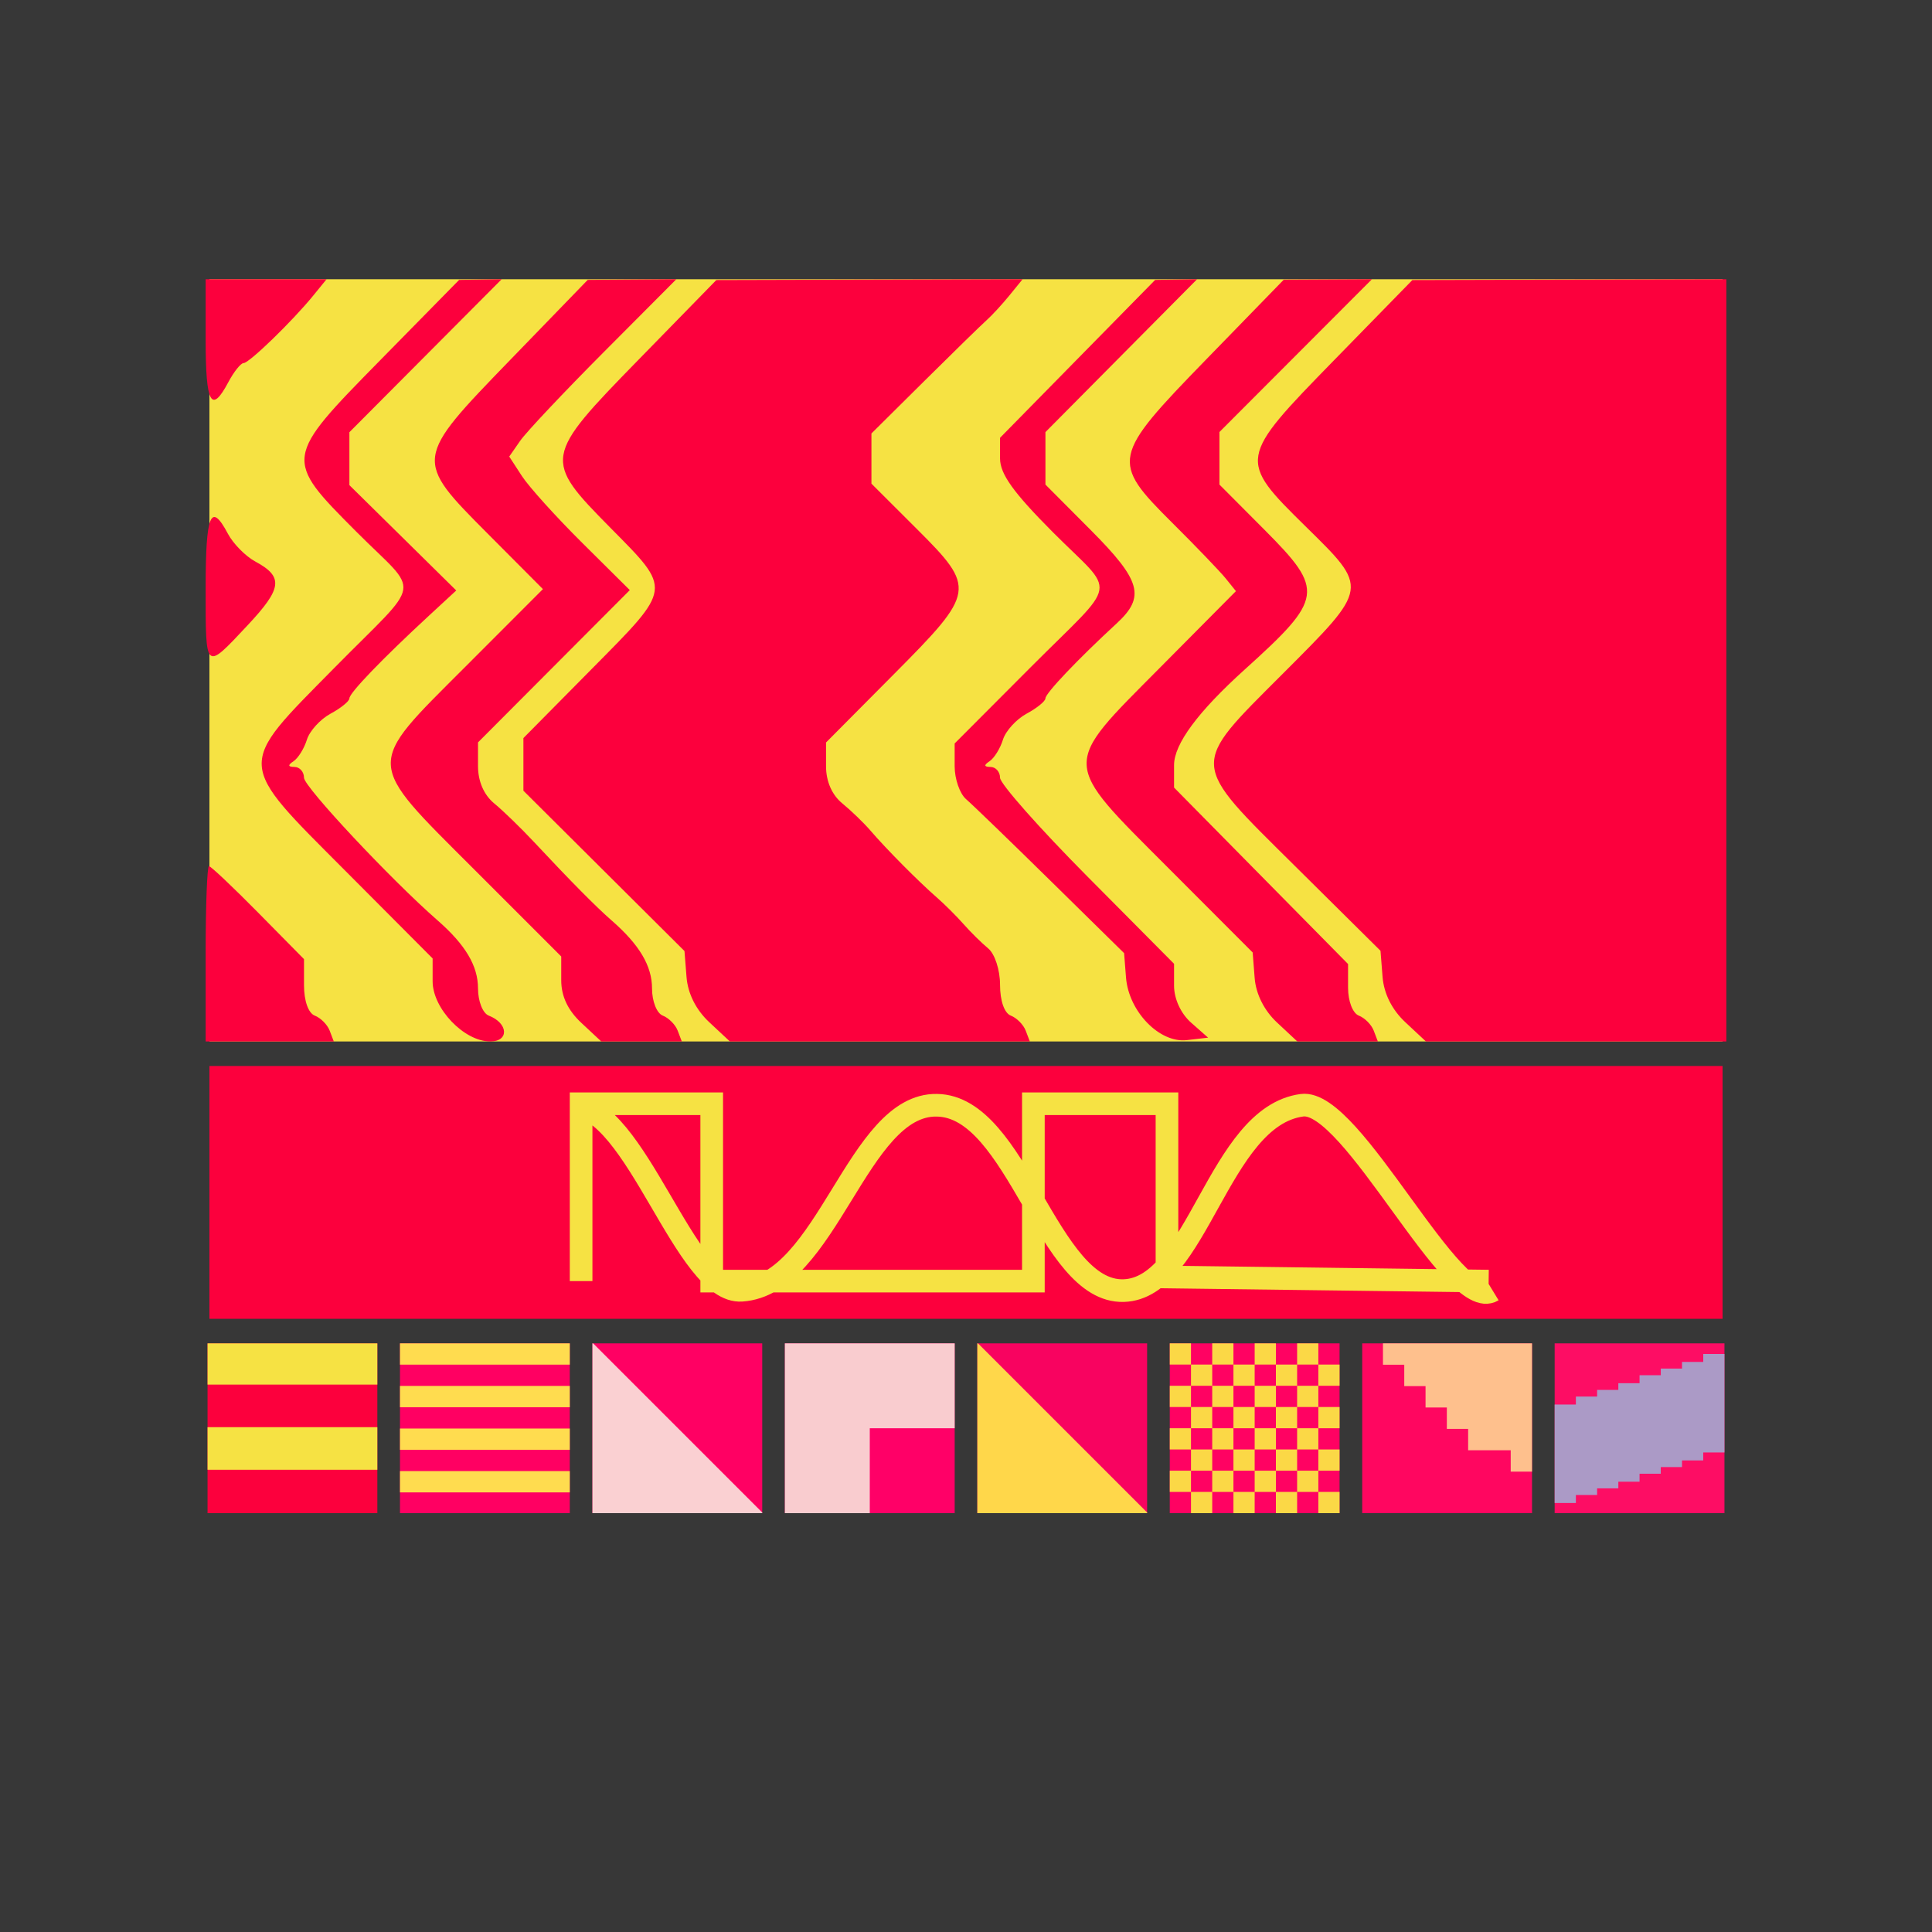
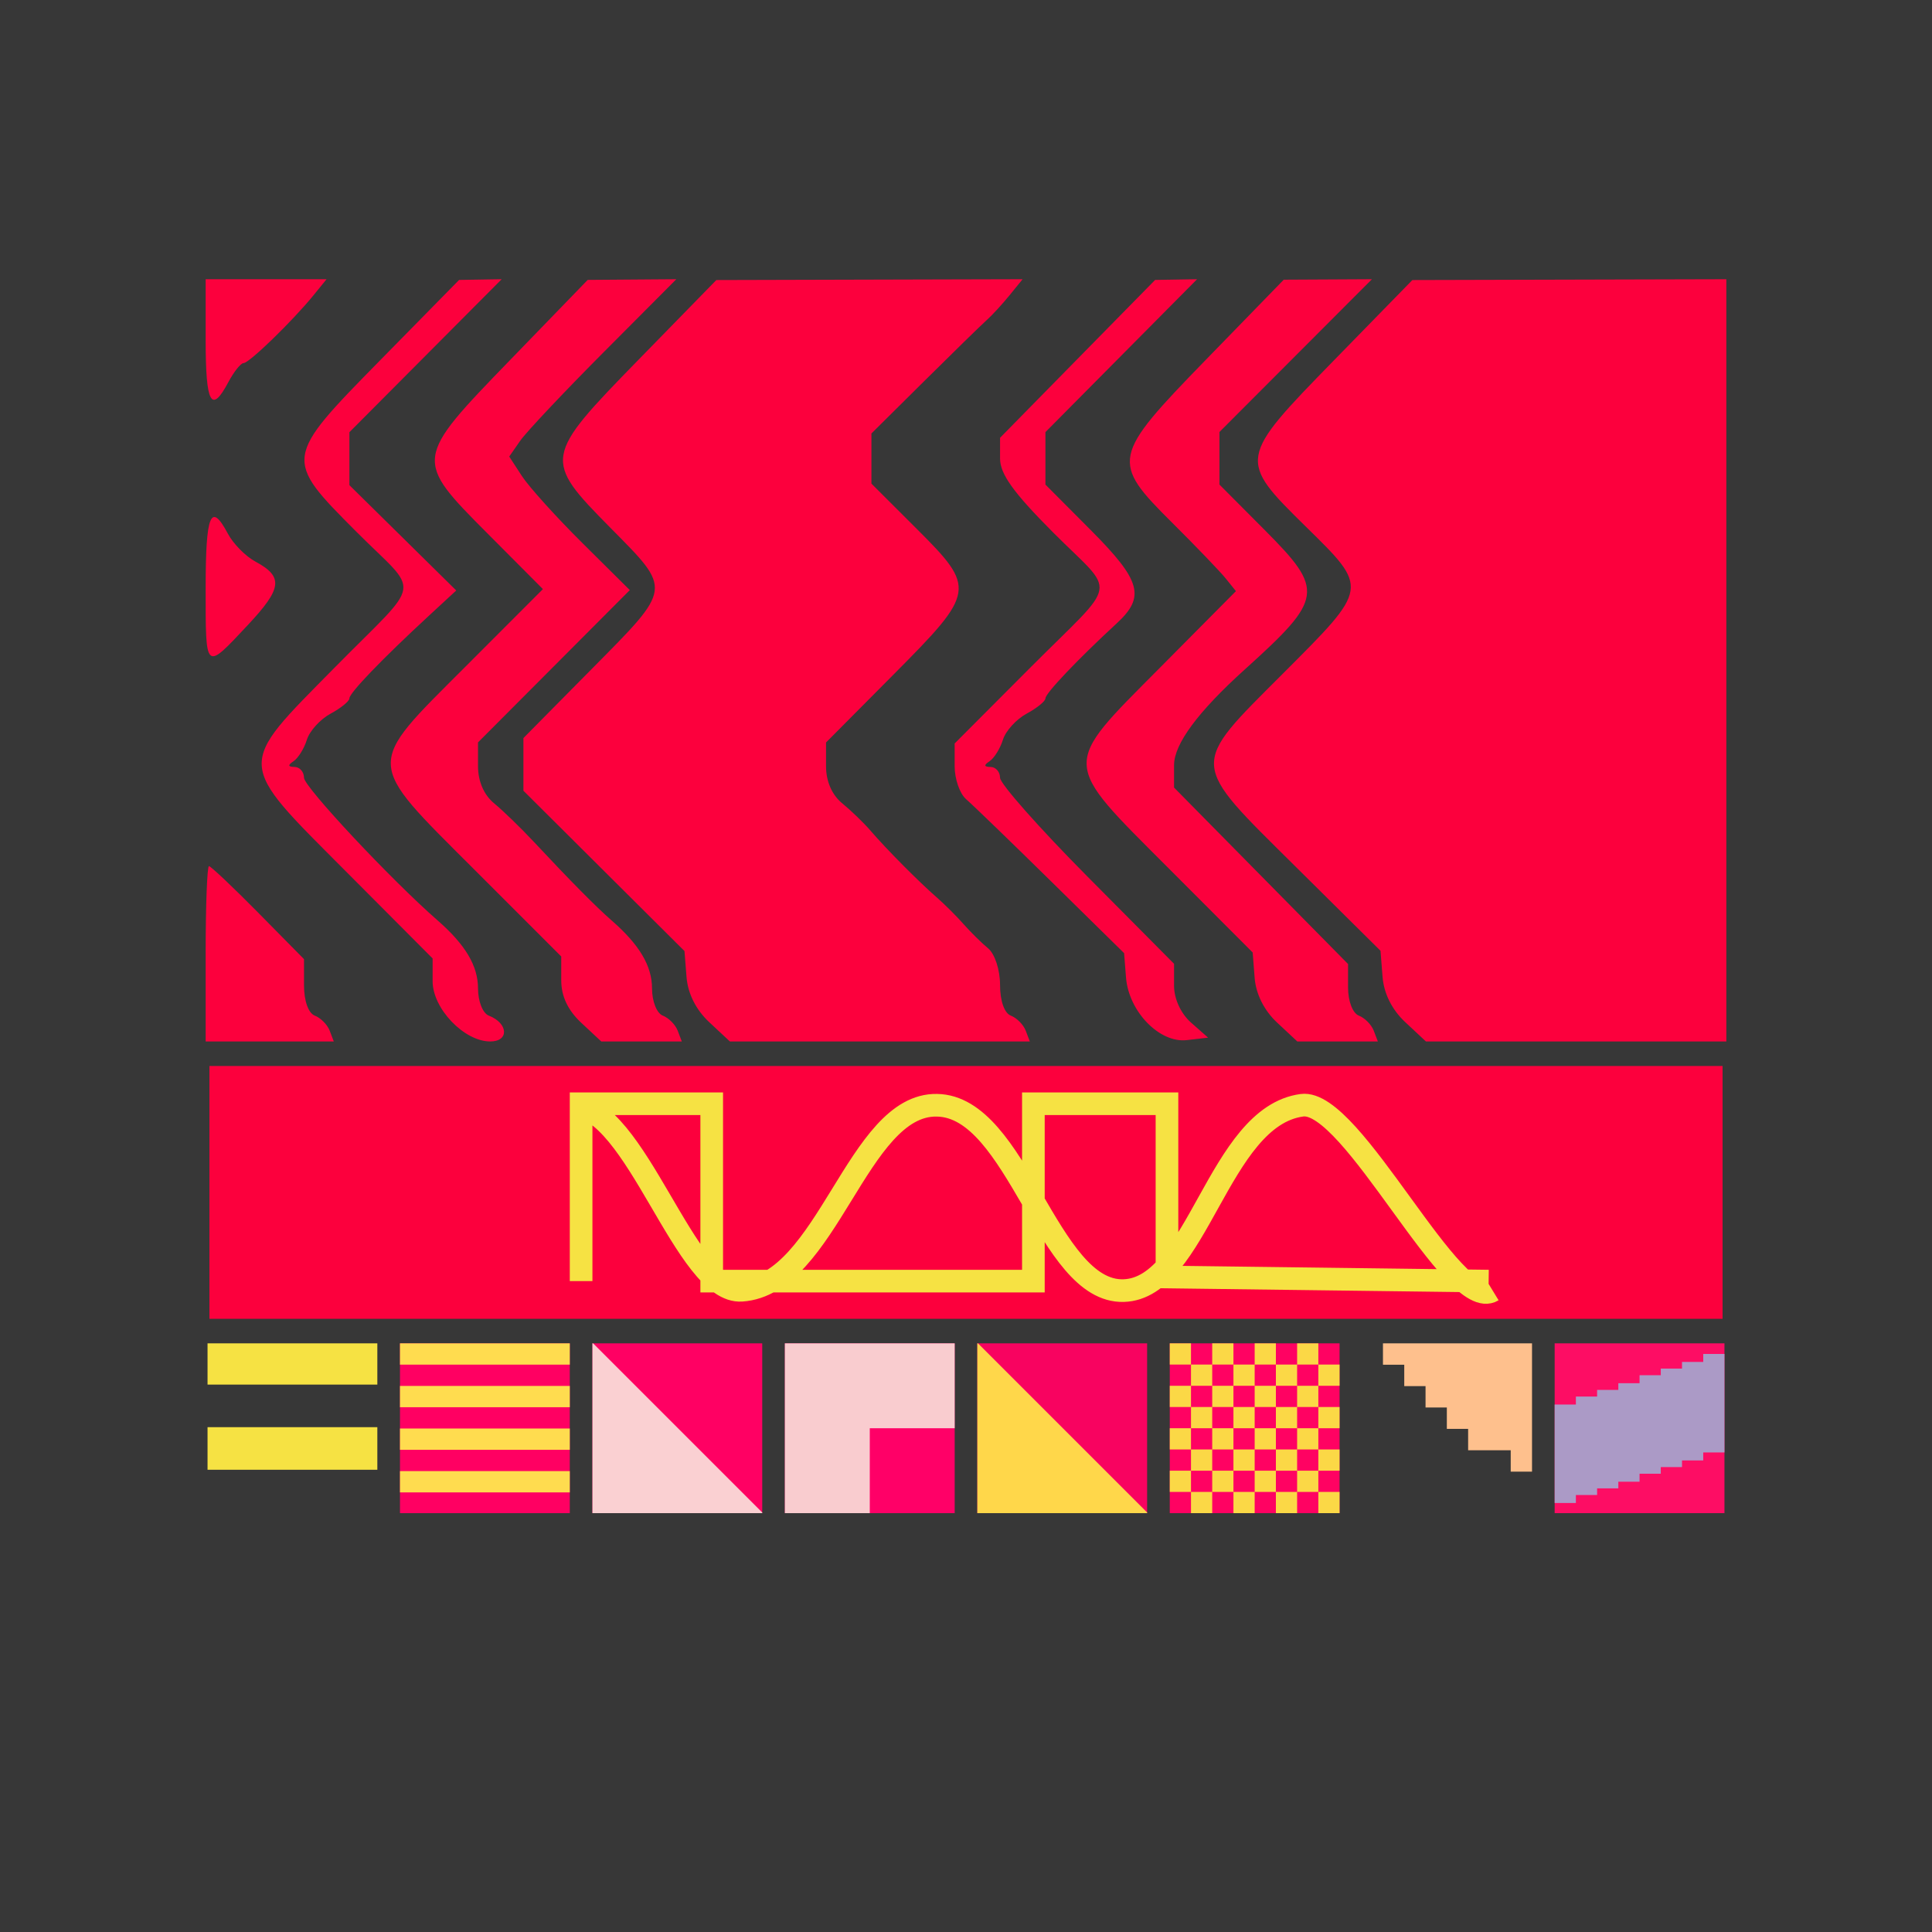
<svg xmlns="http://www.w3.org/2000/svg" viewBox="0 0 1024 1024" width="1024" height="1024">
  <style>.a{fill:#fc003d}.b{fill:#f6e243}.c{fill:#ff0062}.d{fill:#ffdc4f}.e{fill:#ff0063}.f{fill:#fad0d2}.g{fill:#ff0067}.h{fill:#f9cccf}.i{fill:#f80360}.j{fill:#ffd74a}.k{fill:#ff0262}.l{fill:#fbd846}.m{fill:#ff0660}.n{fill:#fec08d}.o{fill:#fd0d64}.p{fill:#ab9ac6}.s{stroke:#f6e243;fill:none}</style>
  <path fill="#373737" d="M0 0h1024v1024H0z" />
-   <rect x="111" y="148" width="802" height="404" class="b" />
  <rect x="111" y="565" width="802" height="134" class="a" />
-   <rect width="90" height="90" class="a" transform="translate(110,712)" />
  <g>
    <rect x="0" y="0" fill="none" />
    <path d="M0 10.932v10.931h90V0H0zm0 44.784V67h90V44.432H0z" class="b" transform="translate(110,712)" />
  </g>
  <rect width="90" height="90" class="c" transform="translate(212,712)" />
  <g>
    <rect x="0" y="0" fill="none" />
    <path d="M0 5.643v5.643h90V0H0zm0 22.571v5.643h90V22.571H0zm0 22.572v5.643h90V45.143H0zm0 22.571V79h90V67.714H0z" class="d" transform="translate(212,712)" />
  </g>
  <rect width="90" height="90" class="e" transform="translate(314,712)" />
  <g>
    <rect x="0" y="0" fill="none" />
    <path d="M0 45v45h90v-.355L45.178 44.823.355 0H0z" class="f" transform="translate(314,712)" />
  </g>
  <rect width="90" height="90" class="g" transform="translate(416,712)" />
  <g>
-     <rect x="0" y="0" fill="none" />
    <path d="M0 45v45h45V45h45V0H0z" class="h" transform="translate(416,712)" />
  </g>
  <rect width="90" height="90" class="i" transform="translate(518,712)" />
  <g>
    <rect x="0" y="0" fill="none" />
    <path d="M0 45v45h90v-.355L45.178 44.823.355 0H0z" class="j" transform="translate(518,712)" />
  </g>
  <rect width="90" height="90" class="k" transform="translate(620,712)" />
  <g>
    <rect x="0" y="0" fill="none" />
    <path d="M0 5.625v5.625h11.25V22.5H0v11.25h11.25V45H0v11.25h11.25V67.5H0v11.25h11.25V90H22.5V78.75h11.25V90H45V78.75h11.25V90H67.5V78.75h11.25V90H90V78.75H78.75V67.5H90V56.25H78.75V45H90V33.75H78.75V22.5H90V11.25H78.75V0H67.5v11.25H56.25V0H45v11.25H33.75V0H22.5v11.25H11.25V0H0zm33.75 11.25V22.5H45V11.25h11.25V22.5H67.5V11.25h11.25V22.5H67.5v11.25h11.25V45H67.5v11.25h11.25V67.5H67.5v11.25H56.25V67.5H45v11.25H33.75V67.5H22.5v11.25H11.25V67.5H22.5V56.25H11.25V45H22.5V33.75H11.25V22.5H22.5V11.25h11.25zM22.5 28.125v5.625h11.25V45H22.5v11.25h11.25V67.5H45V56.25h11.25V67.5H67.5V56.25H56.25V45H67.5V33.75H56.25V22.5H45v11.25H33.75V22.5H22.5zm33.75 11.25V45H45v11.25H33.75V45H45V33.75h11.25z" class="l" transform="translate(620,712)" />
  </g>
-   <rect width="90" height="90" class="m" transform="translate(722,712)" />
  <g>
    <rect x="0" y="0" fill="none" />
    <path d="M11 5.667v5.666h11.286v11.334H33.57V34h11.286v11.333h11.286v11.334h22.571V68H90V0H11z" class="n" transform="translate(722,712)" />
  </g>
  <rect width="90" height="90" class="o" transform="translate(824,712)" />
  <g>
-     <rect x="0" y="0" fill="none" />
    <path d="M78.75 7.741v2.116H67.5v3.527H56.25v3.527H45v4.232H33.75v3.527H22.5v3.526H11.25v4.233H0v52.196h11.25v-4.232H22.5v-3.527h11.25V73.34H45v-4.232h11.25V65.58H67.5v-3.526h11.25V57.82H90V5.625H78.75z" class="p" transform="translate(824,712)" />
  </g>
  <path class="a" fill-rule="evenodd" d="M109.001 180.32c0 33.71 2.991 39.236 12.03 22.22 2.951-5.555 6.588-10.1 8.084-10.1 2.967 0 25.856-22.196 36.988-35.871L173.08 148h-64.079zm92.73 10.387c-51.4 52.306-51.416 52.427-13.032 90.944 34.417 34.538 36.085 24.083-11.529 72.389-52.157 52.916-52.374 49.054 6.015 107.662l46.114 46.286v12.1c0 14.463 16.694 31.912 30.536 31.912 10.141 0 9.596-9.692-.77-13.7-3.192-1.236-5.706-7.583-5.706-14.406 0-11.967-6.665-23.17-21.469-36.102-24.617-21.501-70.76-70.776-70.76-75.56 0-3.119-2.253-5.7-5.012-5.733-3.521-.044-3.685-.945-.542-3.03 2.463-1.632 5.65-6.767 7.086-11.413 1.436-4.642 7.094-10.859 12.571-13.812 5.474-2.954 9.957-6.602 9.957-8.109 0-2.856 17.231-20.765 42.052-43.704l14.576-13.47-28.314-27.912-28.314-27.908v-28.062l40.352-40.538L265.894 148l-11.28.182-11.28.182zm68.67.077c-51.05 52.709-51.054 52.75-11.873 92.099l29.232 29.355-41.262 41.305c-53.184 53.247-53.372 49.066 4.856 107.298l46.114 46.117v12.613c0 8.452 3.501 15.885 10.611 22.523l10.61 9.906h42.686l-2.19-5.749c-1.203-3.159-4.755-6.739-7.891-7.951-3.192-1.236-5.706-7.583-5.706-14.406 0-11.975-6.685-23.206-21.49-36.102-8.136-7.09-21.725-20.83-41.138-41.596-6.877-7.356-16.348-16.539-21.052-20.406-5.417-4.456-8.549-11.663-8.549-19.666v-12.641l40.228-40.356 40.228-40.36-25.223-25.036c-13.87-13.772-28.246-29.698-31.951-35.39l-6.733-10.354 5.822-8.379c3.204-4.606 23.13-25.751 44.278-46.99L358.464 148l-23.483.174-23.478.173zm68.169-.267c-50.621 51.841-50.818 53.005-15.037 89.231 32.801 33.213 33.046 31.391-10.025 74.946l-36.089 36.502v27.9l42.686 42.489 42.681 42.484 1.083 13.74c.694 8.808 5.013 17.405 12.038 23.966L386.858 552h158.974l-2.189-5.749c-1.203-3.159-4.756-6.739-7.892-7.951-3.428-1.325-5.706-7.841-5.706-16.313 0-7.919-2.763-16.394-6.295-19.319-3.465-2.865-9.332-8.65-13.033-12.856-3.705-4.205-10.089-10.568-14.191-14.14-9.56-8.326-26.814-25.71-35.079-35.342-3.545-4.133-10.313-10.673-15.037-14.54-5.458-4.468-8.594-11.631-8.594-19.646v-12.613l36.09-36.324c43.195-43.478 43.5-45.438 12.03-76.853l-24.06-24.013v-26.592l27.97-27.742c15.382-15.263 30.267-29.795 33.082-32.3 2.811-2.505 8.252-8.415 12.09-13.13l6.977-8.577-81.161.214-81.162.214zm232.577-.319-41.102 41.838v10.973c0 8.213 7.066 18.067 28.07 39.143 33.892 34.013 35.576 23.961-12.03 71.69l-40.099 40.206v12.156c0 6.687 2.726 14.5 6.059 17.368 3.332 2.865 23.538 22.398 44.903 43.41l38.848 38.202 1.007 12.88c1.411 18.043 17.752 34.889 32.216 33.221l11.3-1.305-9.023-7.967c-5.429-4.795-9.022-12.593-9.022-19.578v-11.607l-46.114-46.46c-25.363-25.553-46.115-49.013-46.115-52.136 0-3.119-2.253-5.7-5.012-5.733-3.521-.044-3.685-.945-.542-3.03 2.463-1.632 5.65-6.767 7.086-11.413 1.436-4.642 7.094-10.859 12.571-13.812 5.474-2.954 9.957-6.602 9.957-8.109 0-2.678 17.239-20.81 37.794-39.749 15.274-14.076 12.892-22.648-13.734-49.389l-24.06-24.163v-27.808l40.184-40.513L634.472 148l-11.111.182-11.112.182zm68.169.303c-50.172 51.574-50.698 54.087-18.045 86.549 12.68 12.609 25.476 25.924 28.427 29.593l5.369 6.67-40.456 40.763c-52.222 52.613-52.378 48.88 4.435 105.788l44.891 44.965 1.055 13.522c.67 8.528 5.036 17.239 11.837 23.585L687.604 552h42.686l-2.189-5.749c-1.203-3.159-4.756-6.739-7.892-7.951-3.244-1.256-5.706-7.635-5.706-14.778v-12.568l-46.115-46.763-46.114-46.763v-11.91c0-11.171 12.667-28.288 37.577-50.767 41.603-37.544 42.233-41.927 10.542-73.754l-24.059-24.163V228.97l40.408-40.485L727.15 148l-23.366.125-23.366.121zm67.668.525c-50.79 52.007-50.906 52.669-15.037 87.931 33.711 33.136 33.86 32.19-12.03 78.121-49.579 49.627-49.804 46.185 6.588 102.075l45.188 44.783 1.087 13.805c.698 8.88 4.996 17.453 12.042 24.034L755.773 552H915V148l-83.206.214-83.207.214zM109.001 311.62c0 44.493-.505 44.044 22.187 19.84 18.438-19.666 19.176-25.73 4.106-33.855-5.153-2.779-11.677-9.401-14.5-14.709-9.078-17.09-11.793-10.48-11.793 28.724m0 193.92V552h67.916l-2.189-5.749c-1.203-3.159-4.756-6.739-7.892-7.951-3.4-1.317-5.706-7.809-5.706-16.075V508.36l-24.304-24.64c-13.369-13.55-25.098-24.64-26.065-24.64-.97 0-1.76 20.907-1.76 46.46" clip-rule="evenodd" />
  <path class="s" stroke-miterlimit="10" stroke-width="12" d="M302.86 585.807c34.478 0 60.239 100.172 90.261 98.049 45.518-3.089 61.207-98.821 103.432-98.049 42.807.579 58.69 99.4 98.978 98.242 39.319-1.159 49.973-92.259 94.522-98.242 26.73-3.668 80.189 110.98 101.108 98.242M308 679.016V585h69.224v94.016h170.49V585h70.807v91.835l170.49 2.181" />
</svg>